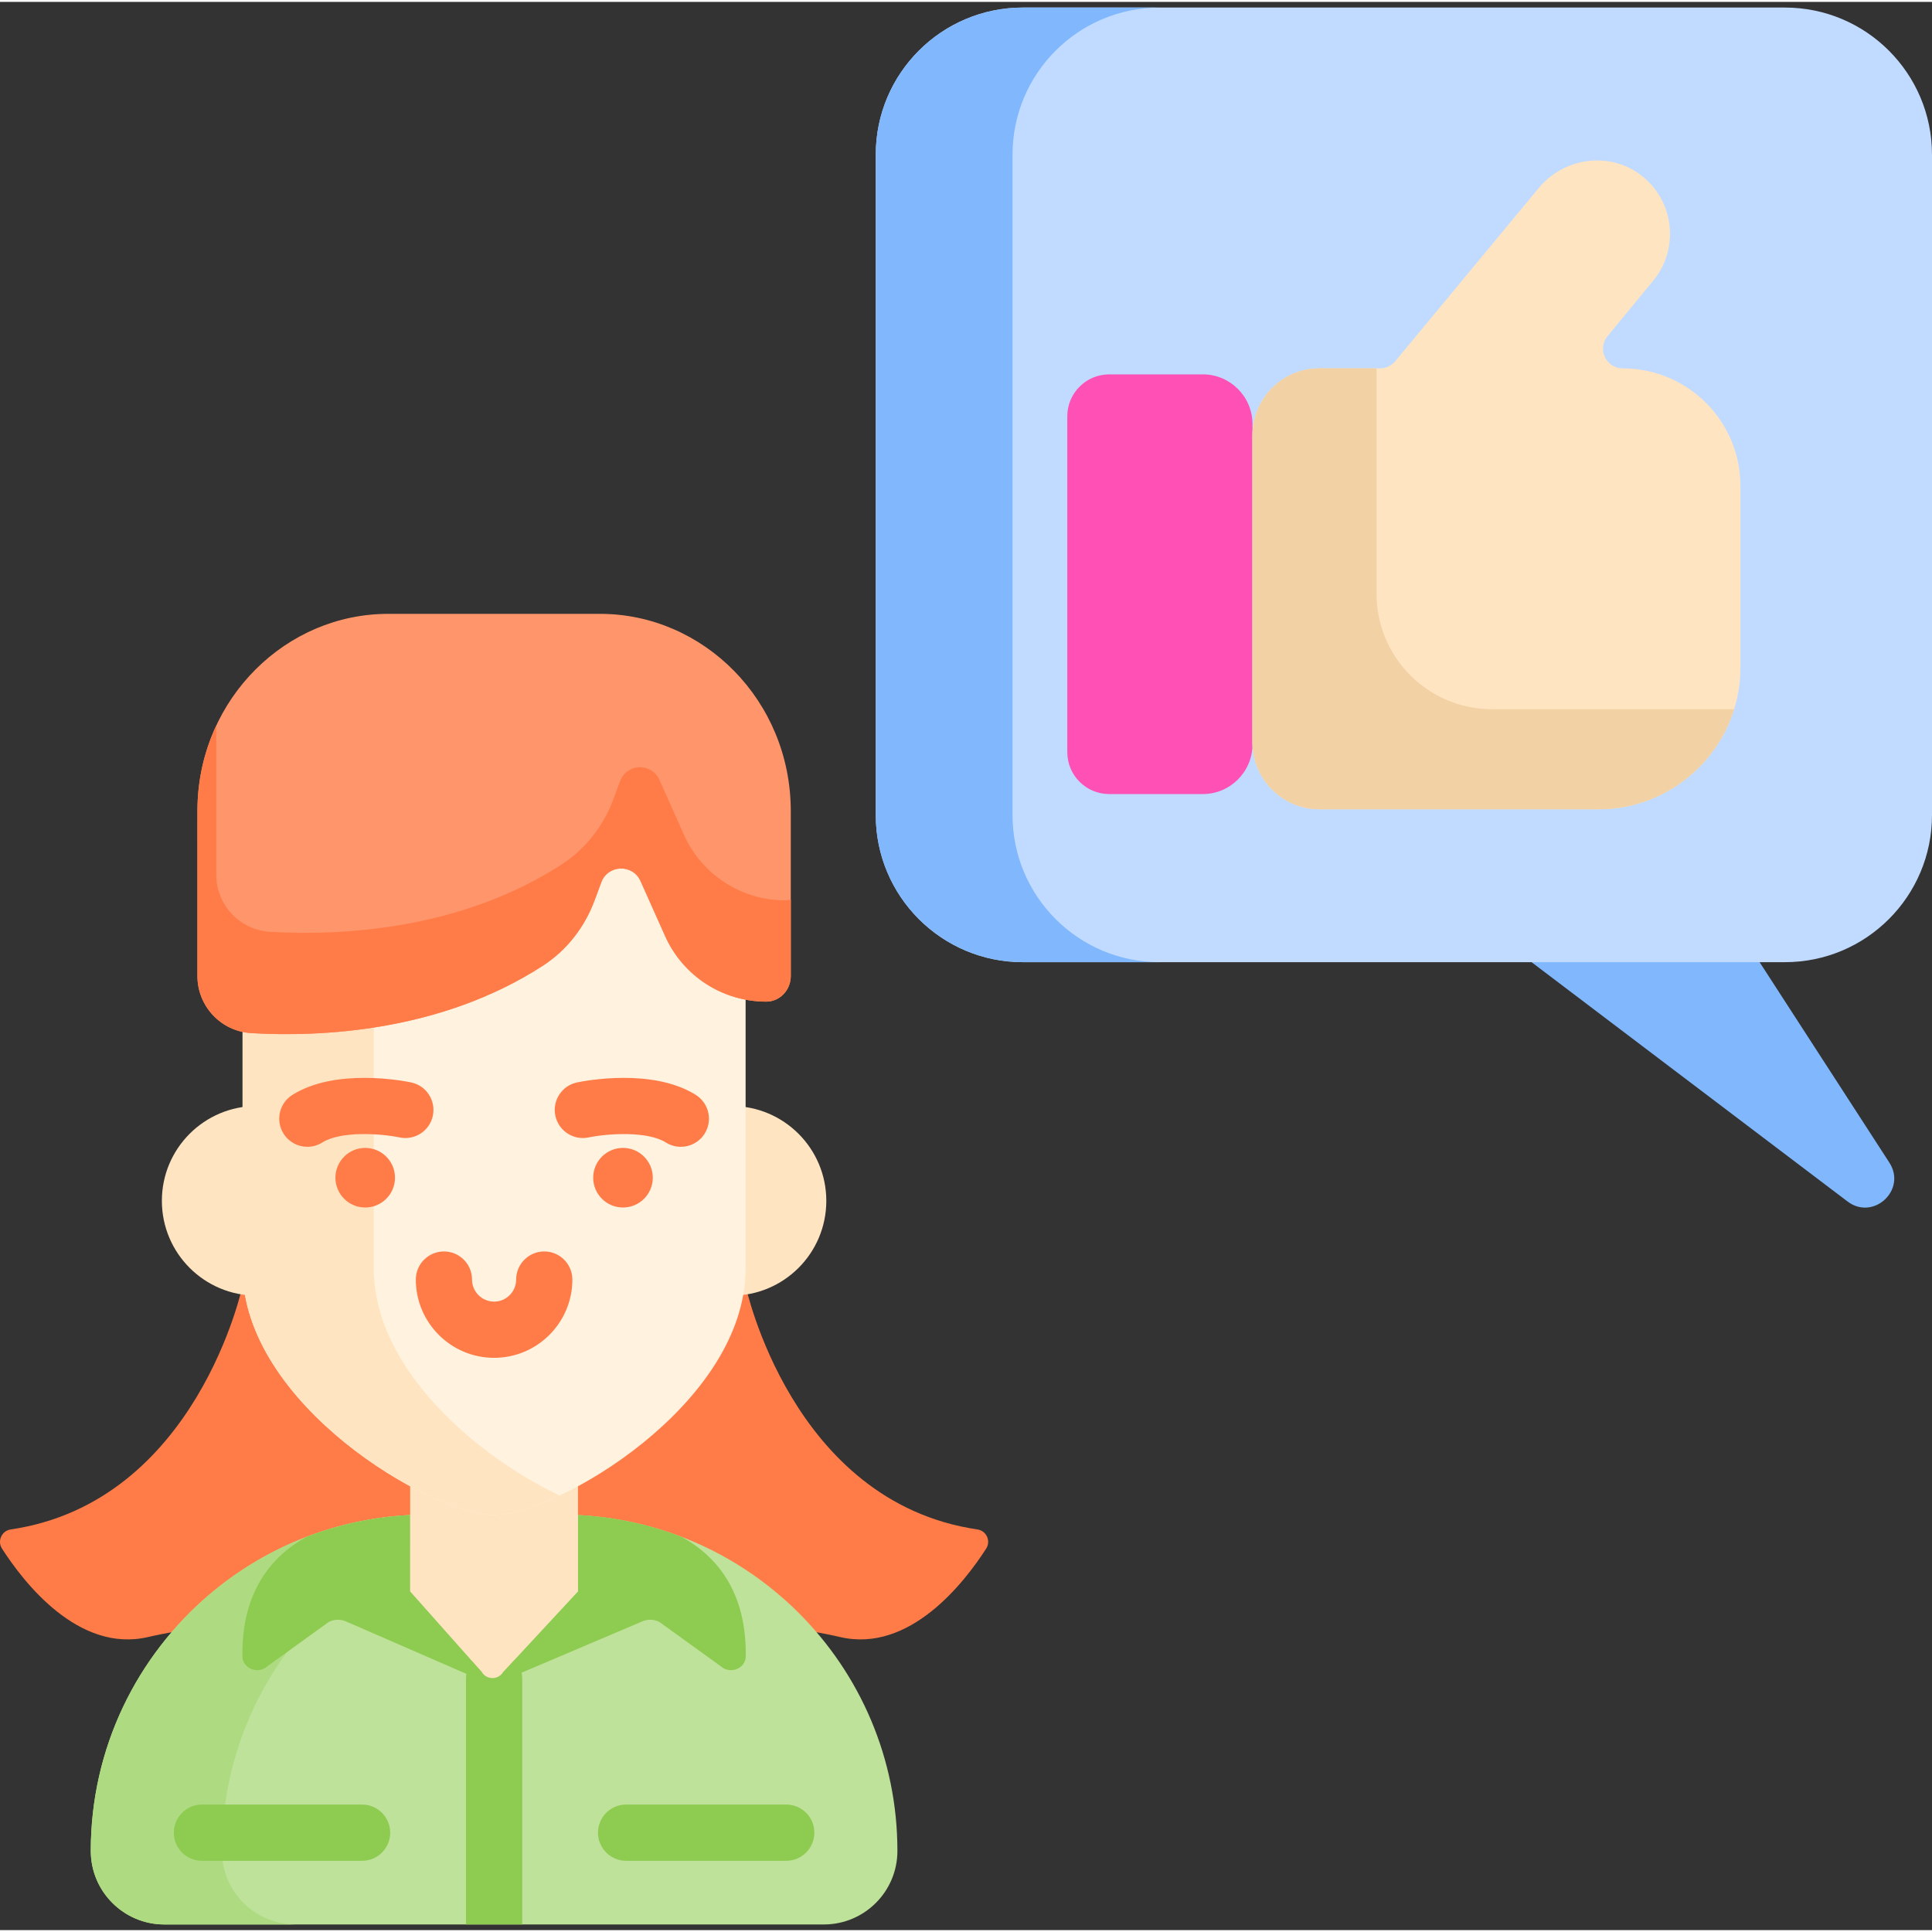
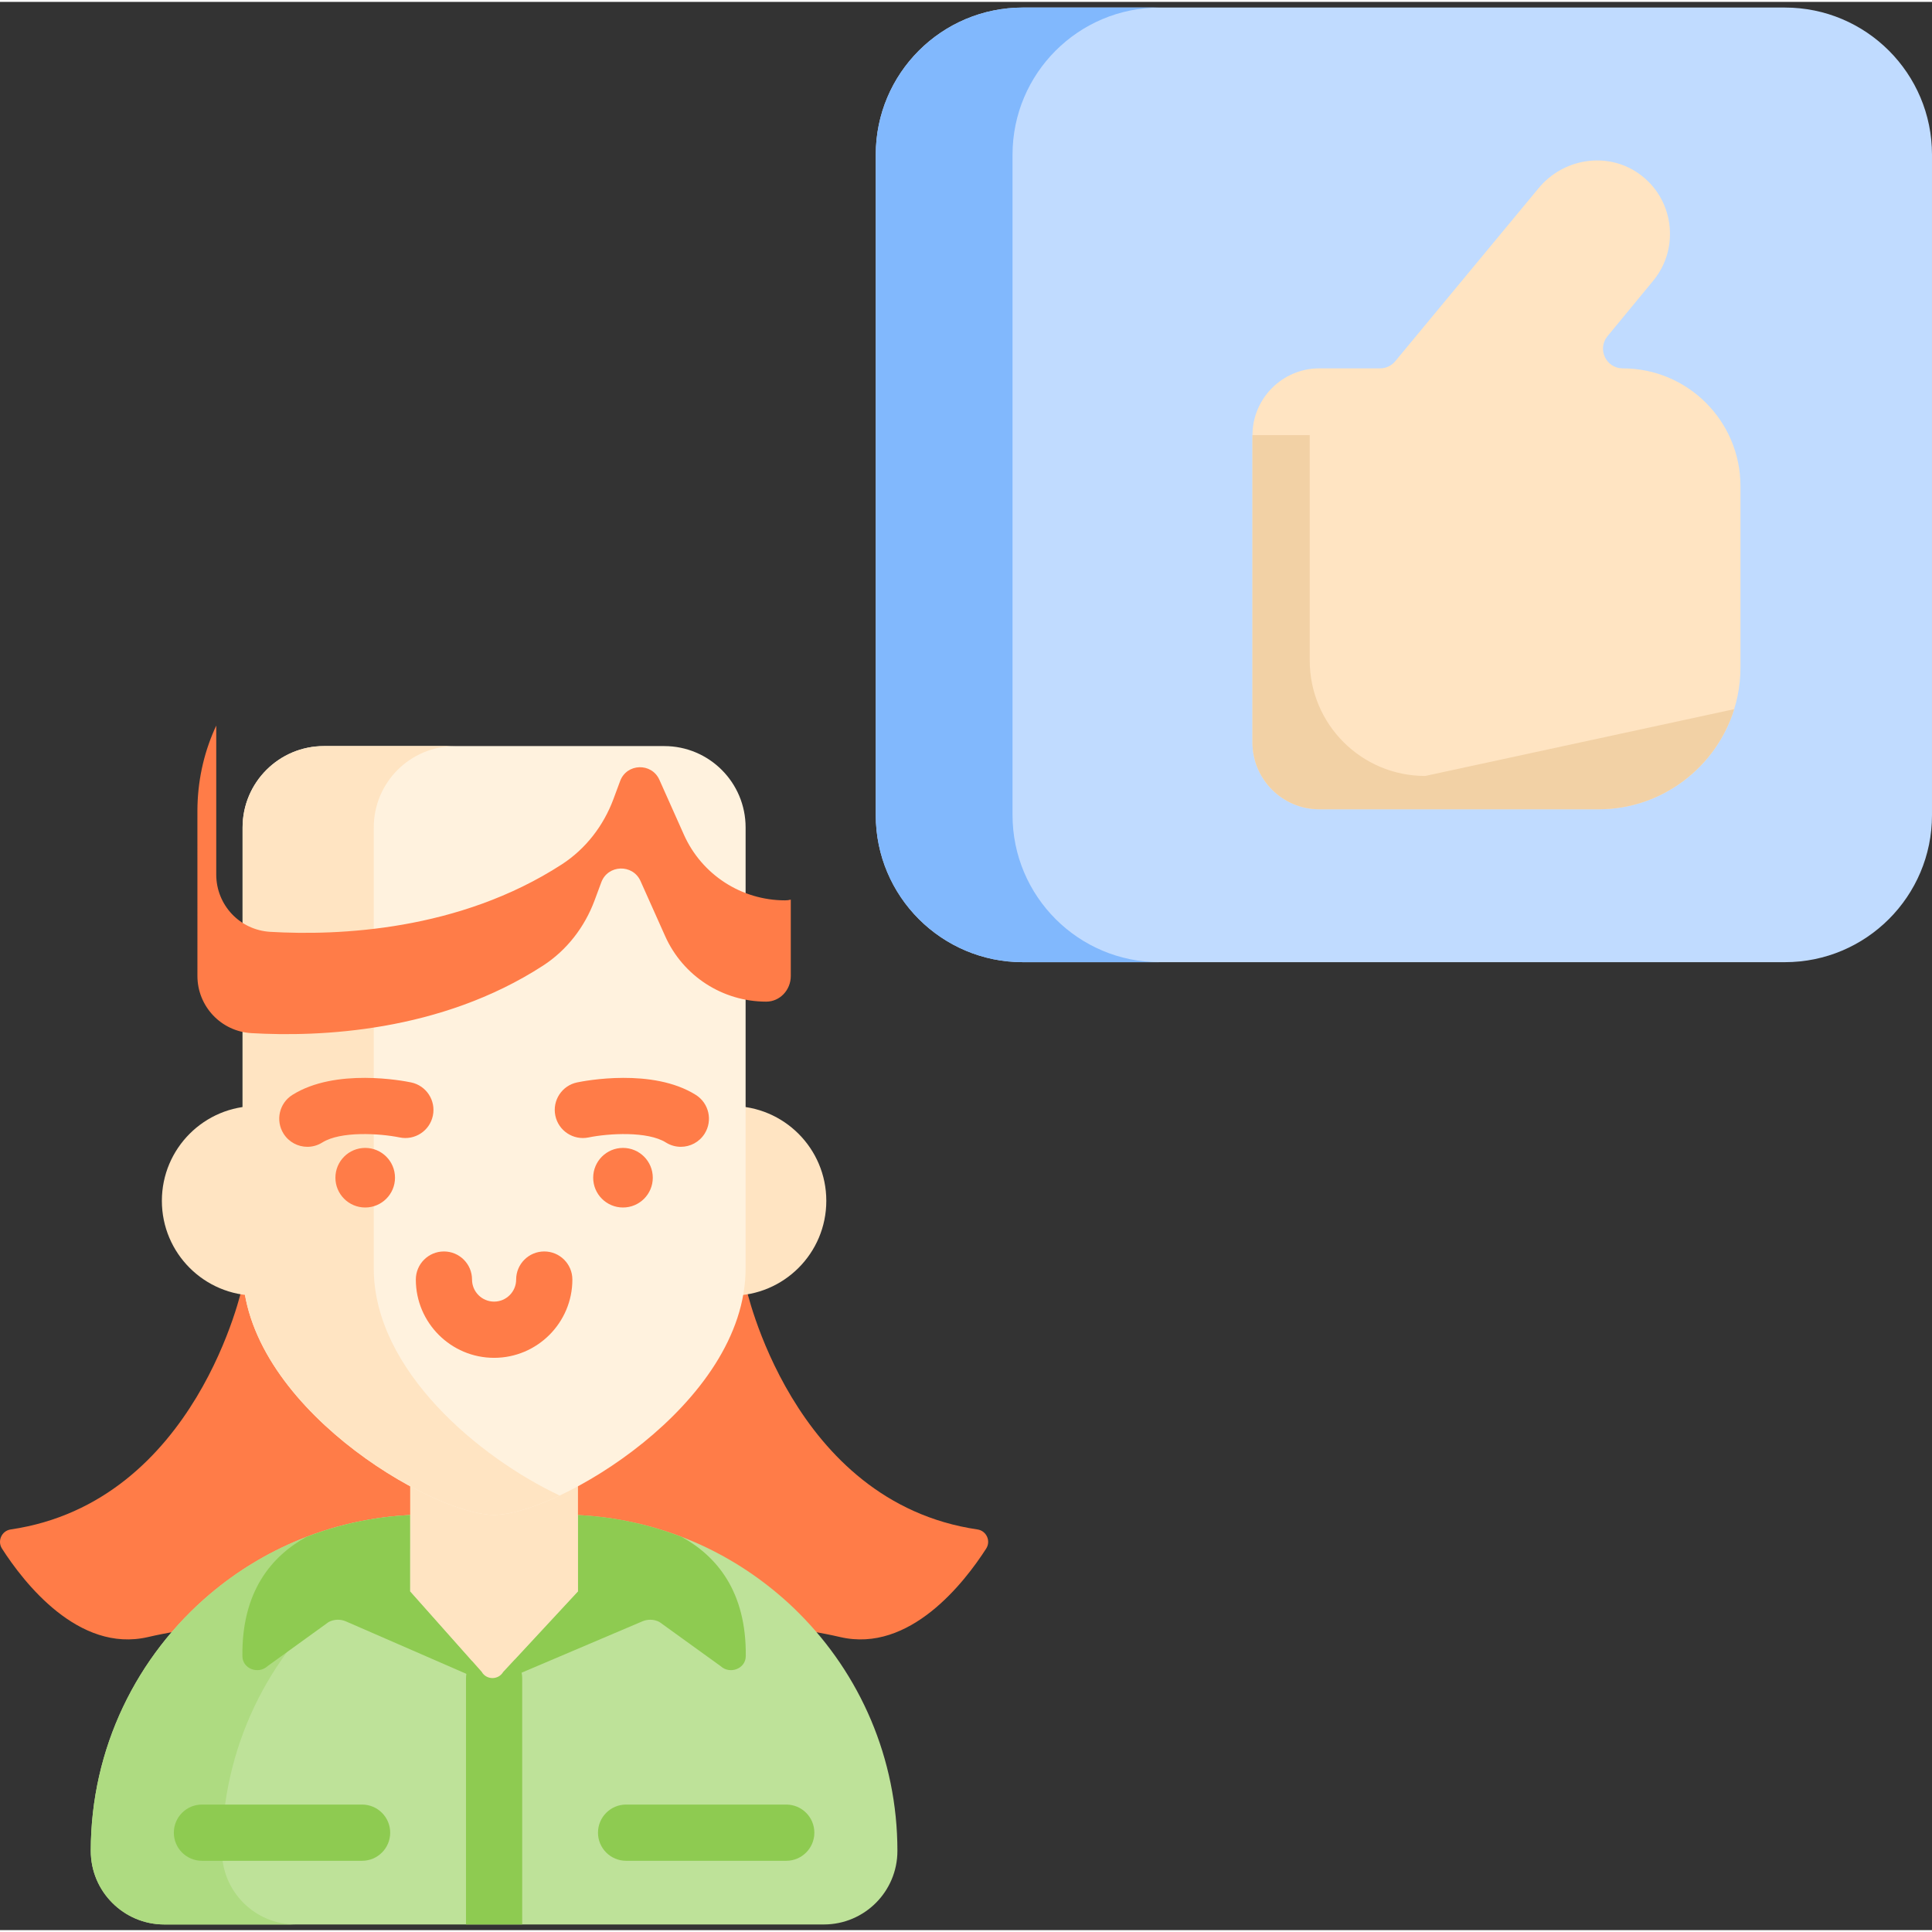
<svg xmlns="http://www.w3.org/2000/svg" height="511pt" viewBox="0 -1 512 511" width="511pt">
  <rect x="0" y="-1" width="512" height="511" fill="#333333" stroke="none" />
-   <path d="m489.621 316.906-92.859-70.324h65.082l38.855 60.02c4.68 7.219-4.223 15.492-11.078 10.305zm0 0" fill="#81b8fd" />
  <path d="m271.074 253.488h201.938c21.531 0 38.988-17.457 38.988-38.988v-175.012c0-21.531-17.457-38.988-38.988-38.988h-201.938c-21.531 0-38.988 17.457-38.988 38.988v175.012c0 21.535 17.457 38.988 38.988 38.988zm0 0" fill="#c0dbff" />
-   <path d="m282.844 197.828v-89.012c0-6.129 4.969-11.102 11.102-11.102h24.832c7.227 0 13.141 5.91 13.141 13.137v84.945c0 7.227-5.914 13.137-13.141 13.137h-24.832c-6.133 0-11.102-4.973-11.102-11.105zm0 0" fill="#ff50b5" />
  <path d="m461.242 127.324v48.066c0 20.668-16.906 37.578-37.574 37.578h-74.059c-9.73 0-17.691-7.961-17.691-17.691v-81.465c0-9.73 7.961-17.691 17.691-17.691h16.129c1.562 0 3.039-.699 4.027-1.902l37.961-45.824c6.516-7.914 18.098-9.816 26.5-3.945 9.402 6.57 11.062 19.73 3.914 28.418l-12.176 14.777c-2.734 3.414-.301 8.477 4.07 8.477 17.238 0 31.207 13.969 31.207 31.203zm0 0" fill="#ffe4c2" />
  <path d="m259.035 403.82c-49.363-7.258-61.449-64.641-61.449-64.641h-133.297s-12.09 57.383-61.453 64.641c-2.379.352-3.609 3.051-2.309 5.074 5.742 8.945 20.254 27.719 38.684 23.445 10.344-2.398 20.977-3.332 31.594-3.332h120.262c10.617 0 21.25.934 31.594 3.332 18.434 4.273 32.941-14.5 38.684-23.445 1.301-2.023.07-4.723-2.309-5.074zm0 0" fill="#ff7c48" />
  <path d="m237.824 489c0 10.777-8.73 19.504-19.504 19.504h-174.758c-5.383 0-10.27-2.184-13.793-5.719-3.535-3.527-5.711-8.402-5.711-13.785 0-27.301 12.273-51.723 31.602-68.07 7.07-5.98 15.074-10.875 23.766-14.43 10.406-4.262 21.801-6.605 33.738-6.605h35.555c11.938 0 23.328 2.355 33.734 6.605 8.691 3.555 16.695 8.453 23.77 14.441 1.906 1.598 3.742 3.285 5.5 5.055 16.129 16.129 26.102 38.402 26.102 63.004zm0 0" fill="#bee299" />
  <path d="m147.922 399.895c-11.938 0-23.328 2.344-33.734 6.605-8.691 3.555-16.695 8.453-23.77 14.43-19.324 16.348-31.602 40.77-31.602 68.07 0 5.383 2.176 10.258 5.711 13.785 3.527 3.535 8.414 5.719 13.797 5.719h-34.762c-5.383 0-10.27-2.184-13.793-5.719-3.535-3.527-5.711-8.402-5.711-13.785 0-27.301 12.273-51.723 31.602-68.07 7.07-5.98 15.074-10.875 23.766-14.43 10.406-4.262 21.801-6.605 33.738-6.605zm0 0" fill="#aedb81" />
  <path d="m180.617 405.773c-.004 0-.008 0-.008 0-5.859-2.246-12.012-3.898-18.387-4.863-2.973-.453-5.988-.758-9.055-.902v20.219l-19.816 21.359c-.008.004-.016.02-.02.027-1.301 2.152-4.453 2.117-5.691-.082l-18.934-21.305v-20.219c-3.668.176-7.281.578-10.82 1.191-5.762 1-11.344 2.551-16.672 4.598 0 0-.008.008-.016.008-9.219 5.078-17.156 14.434-16.957 31.617.039 3.348 4.219 4.867 6.656 2.629l16.207-11.703c1.445-.75 3.141-.805 4.629-.137l34.656 15.09c2.387 1.871 5.738 1.891 8.148.051l35.609-15.141c1.484-.668 3.184-.613 4.621.137l16.215 11.703c2.43 2.238 6.617.719 6.656-2.629.199-17.219-7.777-26.574-17.023-31.648zm0 0" fill="#8ecb51" />
  <path d="m138.391 443.305v65.199h-14.898v-65.199c0-4.113 3.336-7.449 7.449-7.449 4.109 0 7.449 3.336 7.449 7.449zm0 0" fill="#8ecb51" />
  <path d="m108.703 372.453v47.77l18.941 21.312c1.238 2.195 4.387 2.227 5.688.082 0-.012.012-.02.02-.031l19.816-21.363v-47.77c-3.715-.176-40.965-.164-44.465 0zm0 0" fill="#ffe4c2" />
  <path d="m218.98 316.734c0 13.879-11.25 25.129-25.129 25.129-13.879 0-25.129-11.25-25.129-25.129s11.25-25.129 25.129-25.129c13.879 0 25.129 11.25 25.129 25.129zm0 0" fill="#ffe4c2" />
  <path d="m176.027 196.219h-90.172c-11.914 0-21.57 9.656-21.57 21.566v116.848c0 36.082 50.141 65.332 66.652 65.332h.004c16.512 0 66.652-29.25 66.652-65.332v-116.848c0-11.91-9.656-21.566-21.566-21.566zm0 0" fill="#fff2de" />
  <path d="m148.32 394.828c-7.023 3.309-13.25 5.137-17.379 5.137-16.516 0-66.652-29.25-66.652-65.332v-116.844c0-11.918 9.656-21.57 21.562-21.57h34.762c-11.91 0-21.562 9.652-21.562 21.57v116.844c0 27.066 28.195 50.285 49.27 60.195zm0 0" fill="#ffe4c2" />
  <path d="m208.363 476.73h-42.441c-4.113 0-7.449 3.336-7.449 7.449 0 4.113 3.336 7.449 7.449 7.449h42.441c4.113 0 7.449-3.336 7.449-7.449 0-4.113-3.336-7.449-7.449-7.449zm0 0" fill="#8ecb51" />
  <path d="m95.957 476.73h-42.438c-4.113 0-7.449 3.336-7.449 7.449 0 4.113 3.332 7.449 7.449 7.449h42.438c4.113 0 7.449-3.336 7.449-7.449 0-4.113-3.336-7.449-7.449-7.449zm0 0" fill="#8ecb51" />
-   <path d="m143.895 254.41c6.32-4.094 11.055-10.227 13.672-17.285l1.777-4.793c1.75-4.723 8.352-4.938 10.406-.336l6.512 14.57c4.723 10.57 15.219 17.379 26.797 17.379 3.594 0 6.508-3.043 6.508-6.805v-43.668c0-29.355-23.164-52.297-50.559-52.297h-56.133c-27.086 0-49.758 22.348-50.531 50.719-.051 2.066-.012-1.672-.027 45.246v.008c.004 8.039 6.277 14.676 14.305 15.145 18.051 1.047 50.039-.246 77.273-17.883zm0 0" fill="#ff956a" />
  <path d="m209.566 236.91v20.23c0 3.754-2.91 6.805-6.504 6.805-11.582 0-22.078-6.805-26.797-17.379l-6.516-14.57c-2.055-4.598-8.66-4.391-10.406.34l-1.777 4.785c-2.625 7.062-7.352 13.199-13.676 17.293-27.234 17.637-59.223 18.93-77.27 17.875-4.012-.227-7.586-2.004-10.16-4.727-2.57-2.73-4.141-6.395-4.141-10.418.012-46.918-.027-43.184.02-45.246.211-7.57 1.977-14.711 4.969-21.117 0 5.164.008 15.953 0 39.52.008 4.023 1.578 7.699 4.141 10.418 2.57 2.723 6.145 4.488 10.16 4.727 18.055 1.055 50.043-.238 77.277-17.875 6.312-4.094 11.051-10.23 13.676-17.293l1.777-4.785c1.746-4.73 8.352-4.938 10.406-.34l6.508 14.57c4.727 10.566 15.223 17.379 26.805 17.379.516 0 1.023-.059 1.508-.191zm0 0" fill="#ff7c48" />
  <path d="m307.32 253.488h-36.246c-21.527 0-38.988-17.457-38.988-38.988v-175.008c0-21.531 17.461-38.988 38.988-38.988h36.246c-21.531 0-38.988 17.457-38.988 38.988v175.008c0 21.531 17.457 38.988 38.988 38.988zm0 0" fill="#81b8fd" />
-   <path d="m459.578 186.438c-4.754 15.324-19.086 26.531-35.914 26.531h-74.051c-9.734 0-17.699-7.965-17.699-17.688v-81.469c0-9.734 7.965-17.699 17.699-17.699h15.18v59.723c0 16.898 13.699 30.602 30.602 30.602zm0 0" fill="#f2d1a5" />
+   <path d="m459.578 186.438c-4.754 15.324-19.086 26.531-35.914 26.531h-74.051c-9.734 0-17.699-7.965-17.699-17.688v-81.469h15.18v59.723c0 16.898 13.699 30.602 30.602 30.602zm0 0" fill="#f2d1a5" />
  <path d="m93.156 316.73c0 13.879-11.25 25.129-25.129 25.129s-25.129-11.25-25.129-25.129c0-13.879 11.25-25.129 25.129-25.129s25.129 11.25 25.129 25.129zm0 0" fill="#ffe4c2" />
  <g fill="#ff7c48">
    <path d="m144.234 330.148c-4.113 0-7.449 3.336-7.449 7.449 0 3.223-2.621 5.844-5.844 5.844s-5.848-2.621-5.848-5.844c0-4.113-3.332-7.449-7.445-7.449-4.113 0-7.449 3.336-7.449 7.449 0 11.438 9.305 20.742 20.742 20.742 11.434 0 20.742-9.305 20.742-20.742 0-4.113-3.336-7.449-7.449-7.449zm0 0" />
    <path d="m172.996 310.605c0 4.359-3.535 7.895-7.898 7.895-4.359 0-7.898-3.535-7.898-7.895 0-4.363 3.539-7.898 7.898-7.898 4.363 0 7.898 3.535 7.898 7.898zm0 0" />
    <path d="m104.68 310.605c0 4.359-3.535 7.895-7.898 7.895-4.359 0-7.895-3.535-7.895-7.895 0-4.363 3.535-7.898 7.895-7.898 4.363 0 7.898 3.535 7.898 7.898zm0 0" />
    <path d="m184.398 288.66c-11.461-7.203-29.449-3.73-31.461-3.309-4.023.84-6.598 4.773-5.77 8.797.832 4.023 4.77 6.613 8.797 5.789 5.359-1.098 15.668-1.703 20.504 1.336 1.23.773 2.602 1.145 3.957 1.145 2.477 0 4.898-1.234 6.312-3.488 2.188-3.48 1.141-8.078-2.34-10.27zm0 0" />
    <path d="m114.715 294.164c.84-4.027-1.742-7.973-5.77-8.812-2.016-.422-20.004-3.895-31.461 3.309-3.484 2.191-4.531 6.789-2.34 10.273 1.414 2.25 3.836 3.484 6.312 3.484 1.352 0 2.723-.371 3.957-1.145 4.832-3.039 15.137-2.434 20.5-1.34 4.02.836 7.965-1.746 8.801-5.77zm0 0" />
  </g>
</svg>